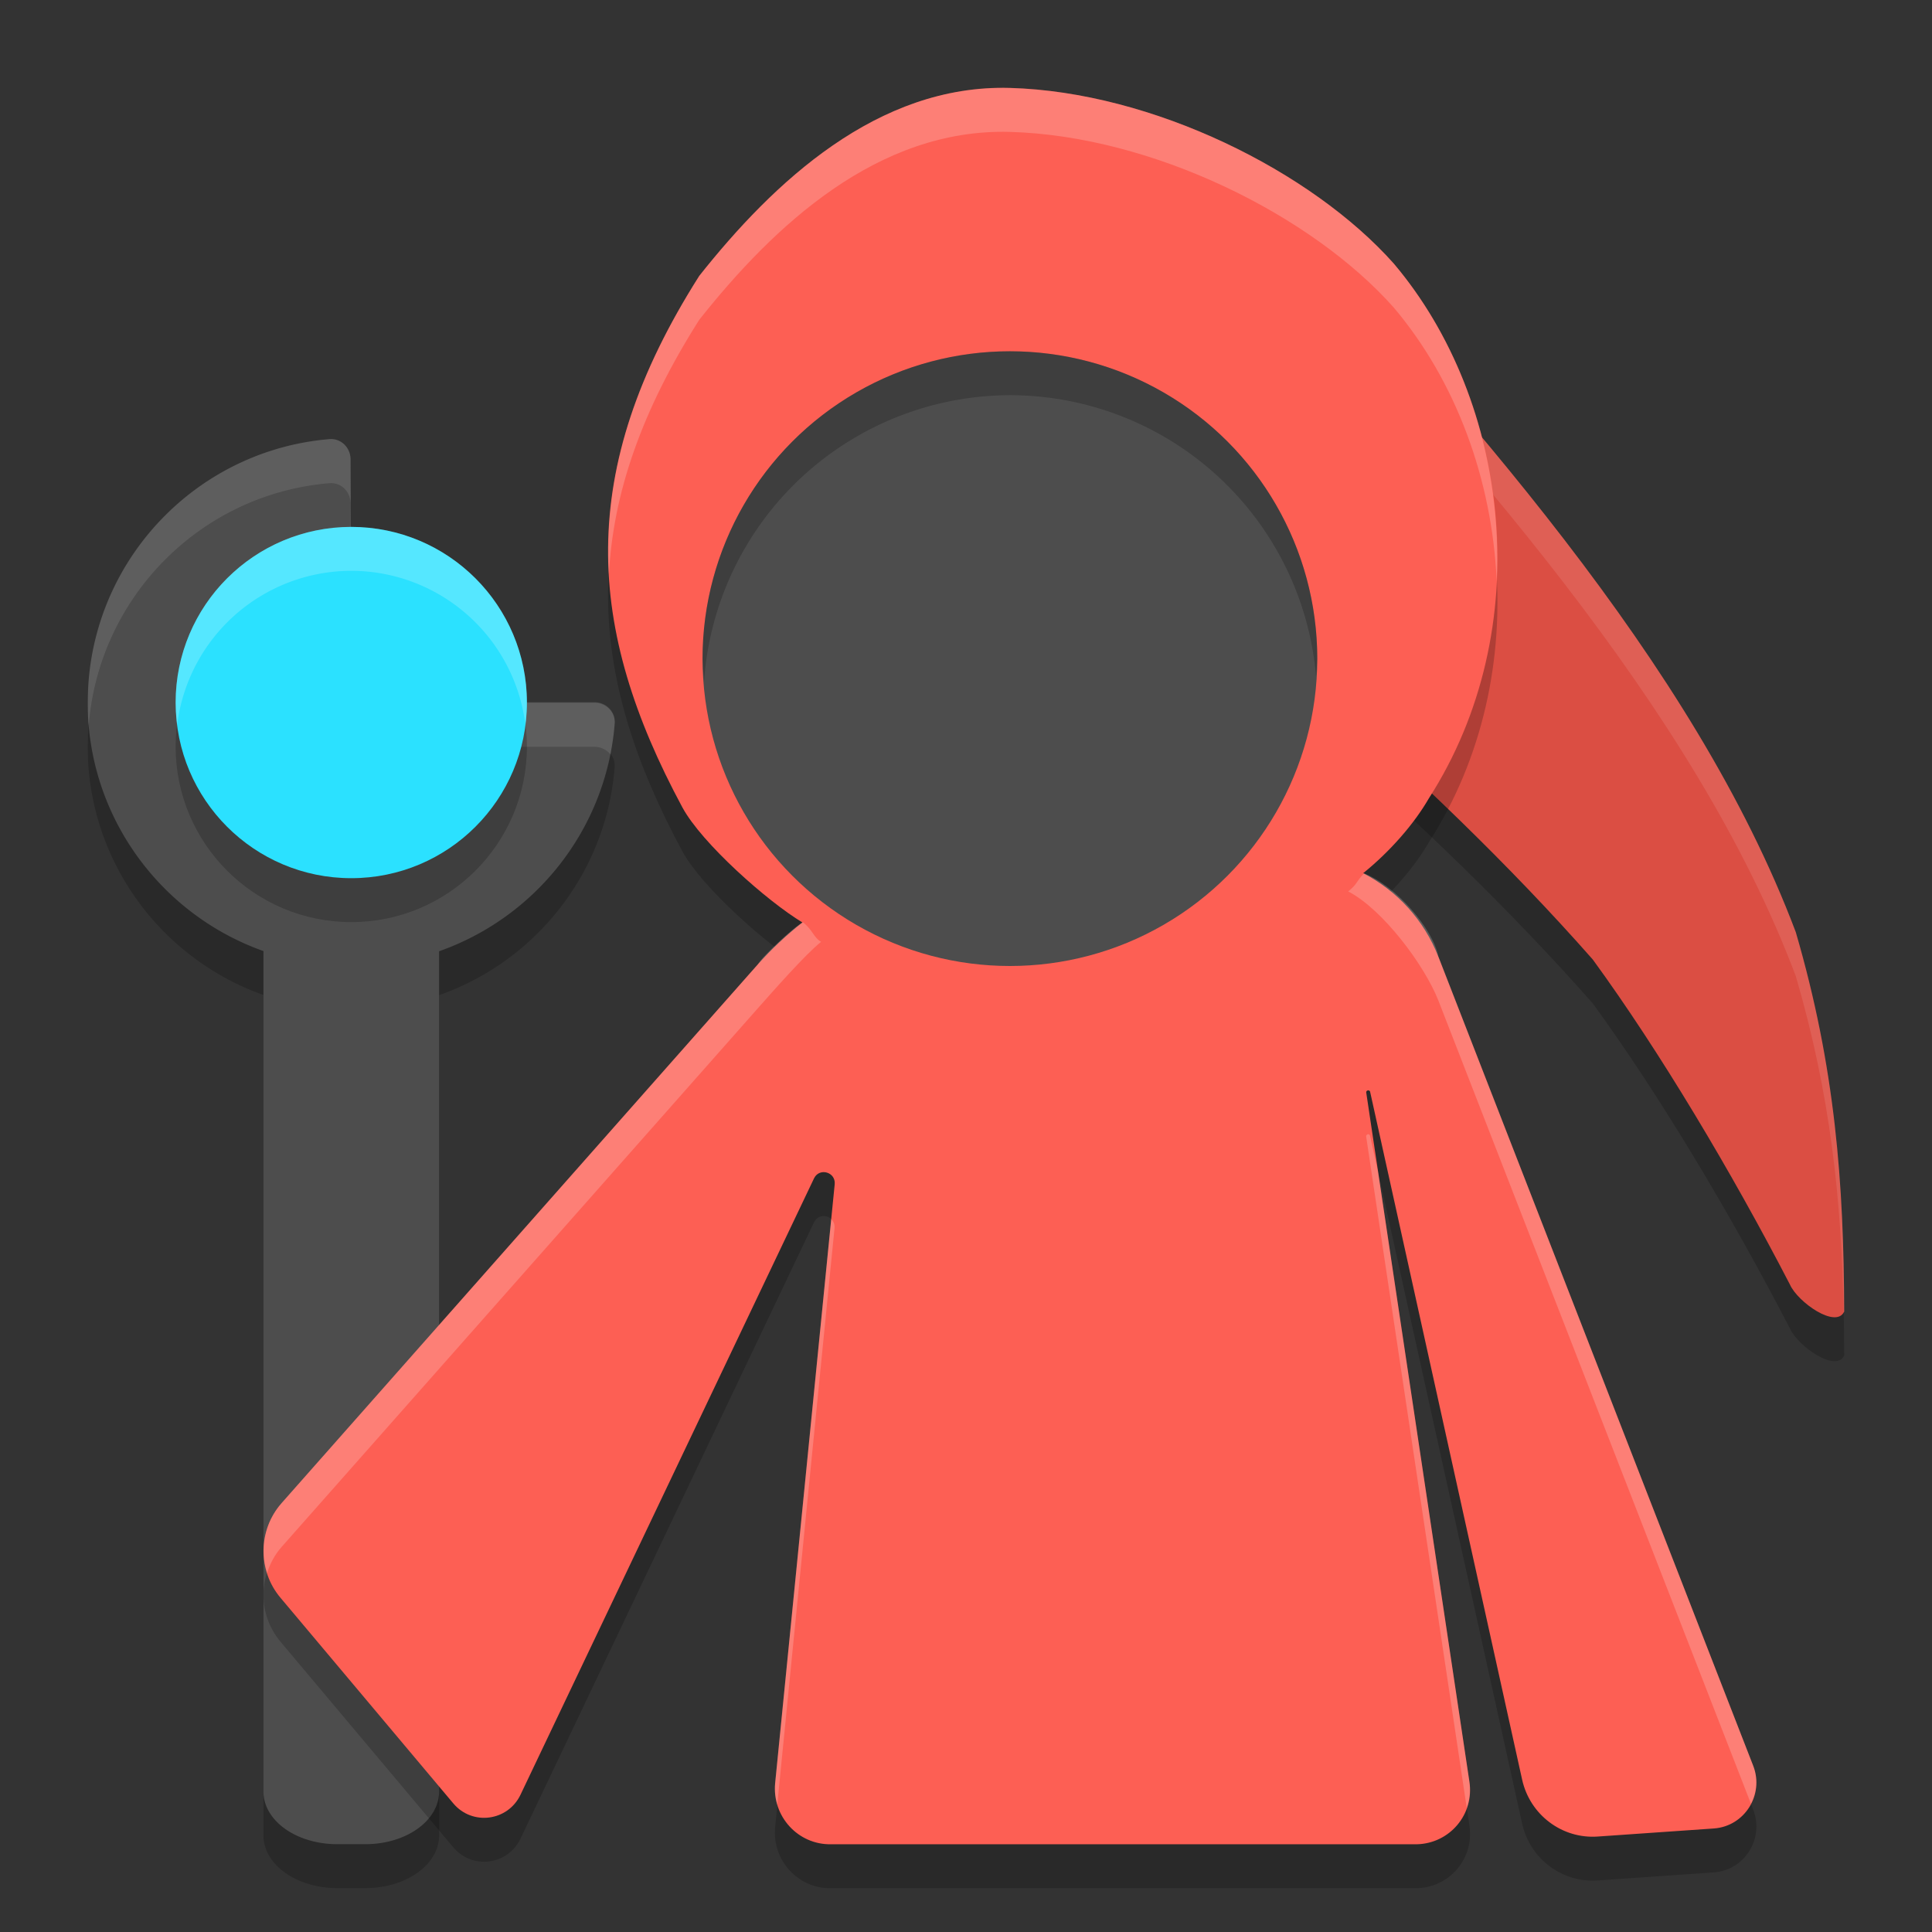
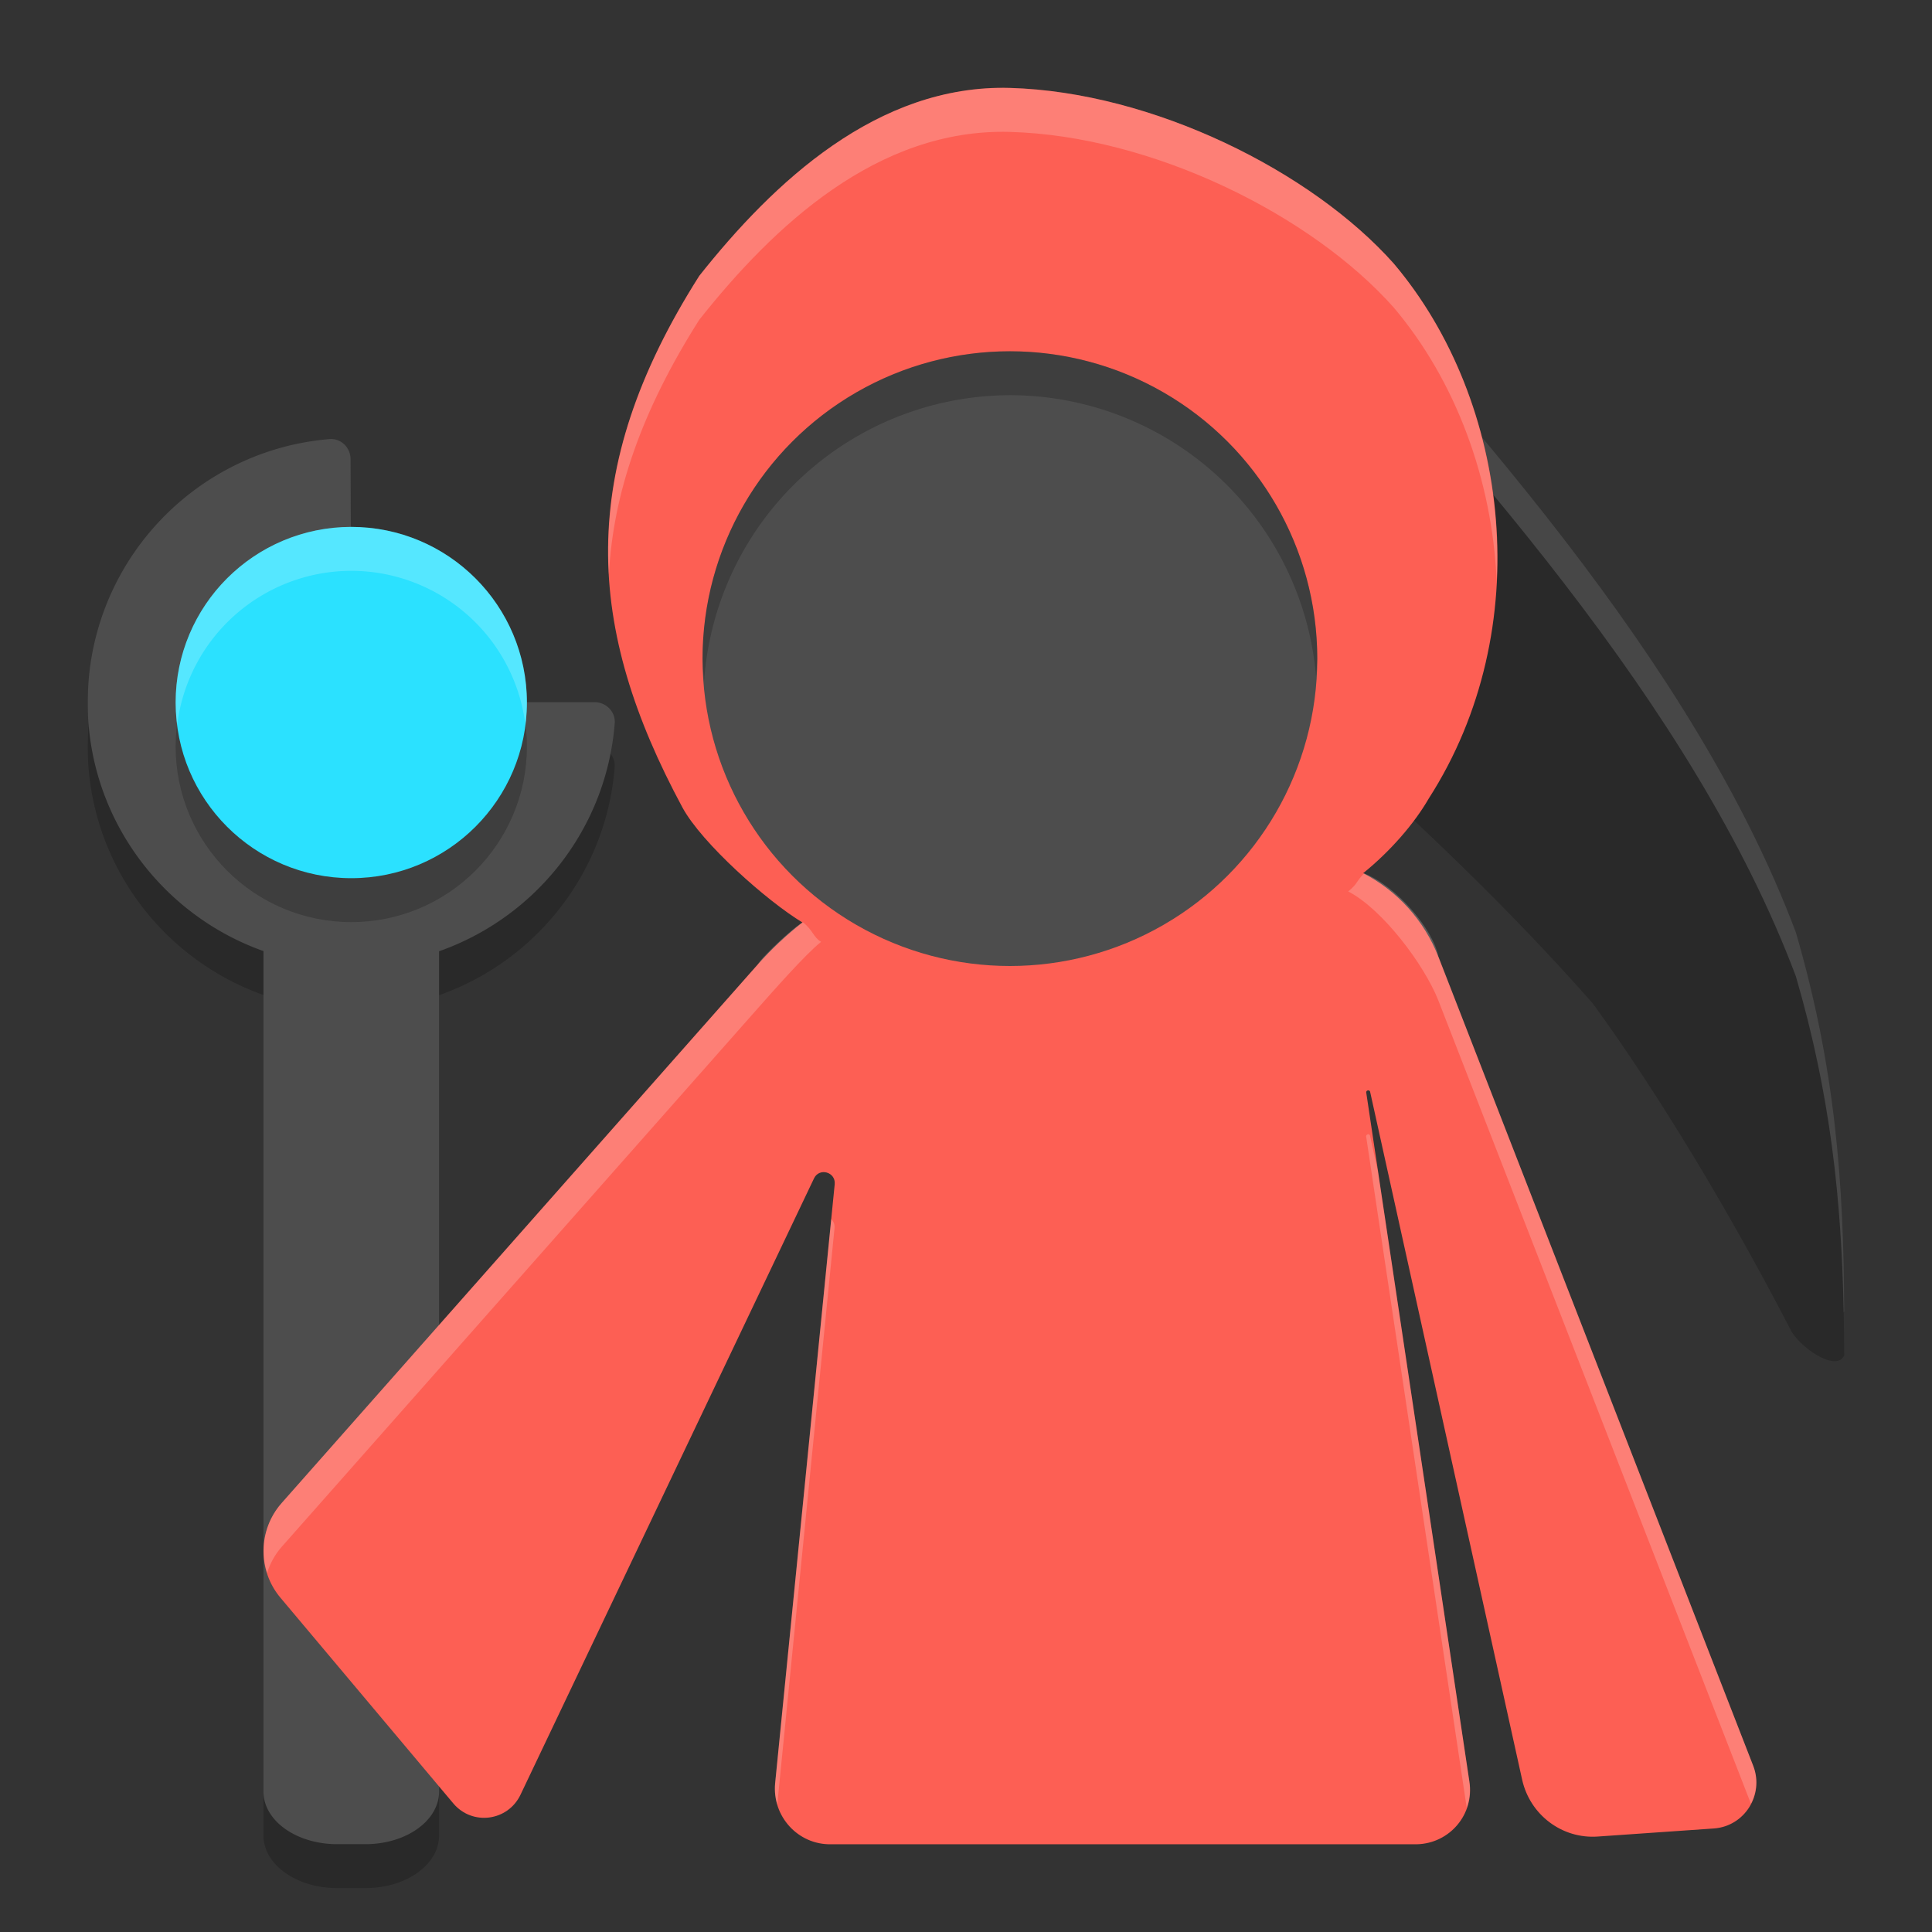
<svg xmlns="http://www.w3.org/2000/svg" width="22" height="22" version="1.1">
  <rect width="100%" height="100%" fill="#333333" stroke="none" />
  <path style="opacity:0.2" d="m 3.752,5.5 c -1.466,0.122 -2.632,1.296 -2.744,2.764 -0.01,0.132 -0.011,0.348 0,0.48 0.098,1.2 0.901,2.199 1.992,2.586 v 9.57 c 0,0.332 0.375,0.6 0.84,0.6 h 0.32 c 0.465,0 0.84,-0.267 0.84,-0.6 V 11.332 C 6.097,10.946 6.904,9.942 6.999,8.737 7.01,8.604 6.901,8.496 6.769,8.496 H 4.244 A 0.241,0.241 0 0 1 4.002,8.256 L 3.992,5.731 C 3.991,5.598 3.884,5.489 3.752,5.5 Z" />
  <path style="fill:#4d4d4d" d="M 3.752 5 C 2.285 5.122 1.12 6.296 1.008 7.764 C 0.998 7.896 0.997 8.112 1.008 8.244 C 1.106 9.444 1.909 10.443 3 10.83 L 3 20.4 C 3 20.733 3.375 21 3.84 21 L 4.16 21 C 4.625 21 5 20.733 5 20.4 L 5 10.832 C 6.098 10.446 6.905 9.442 7 8.236 C 7.01 8.104 6.902 7.996 6.77 7.996 L 4.244 7.996 A 0.241 0.241 0 0 1 4.002 7.756 L 3.992 5.23 C 3.992 5.098 3.884 4.989 3.752 5 z" />
  <path style="opacity:0.2" d="m 14.232,2.5 c 2.427,2.655 5.056,5.536 6.217,8.615 0.45,1.541 0.547,2.858 0.551,4.32 -0.092,0.2 -0.529,-0.107 -0.618,-0.308 -0.663,-1.28 -1.479,-2.651 -2.244,-3.7 C 16.228,9.257 13.849,7.358 12,5.773 Z" />
-   <path style="fill:#db4e43" d="m 14.232,2 c 2.427,2.655 5.056,5.536 6.217,8.615 0.45,1.541 0.547,2.858 0.551,4.32 -0.092,0.2 -0.529,-0.107 -0.618,-0.308 -0.663,-1.28 -1.479,-2.651 -2.244,-3.7 C 16.228,8.757 13.849,6.858 12,5.273 Z" />
-   <path style="opacity:0.2" d="M 11.5,1.501 C 9.992,1.459 8.807,2.577 7.963,3.641 6.546,5.871 6.674,7.657 7.77,9.693 7.991,10.103 8.74,10.765 9.137,11.004 8.954,11.148 8.785,11.307 8.63,11.481 L 3.207,17.616 c -0.27,0.305 -0.276,0.765 -0.014,1.077 l 1.97,2.344 c 0.216,0.255 0.62,0.202 0.764,-0.1 l 3.343,-7.02 c 0.061,-0.124 0.247,-0.071 0.235,0.067 l -0.678,6.822 c -0.037,0.377 0.261,0.702 0.636,0.695 l 6.669,1.15e-4 c 0.376,-0.008 0.659,-0.341 0.6,-0.716 L 15.557,12.937 c 0.002,-0.023 0.034,-0.029 0.044,-0.008 l 1.732,7.837 c 0.089,0.4 0.455,0.676 0.861,0.647 l 1.323,-0.092 c 0.349,-0.025 0.574,-0.383 0.448,-0.711 L 16.378,11.392 C 16.217,10.981 15.913,10.644 15.523,10.443 15.83,10.195 16.104,9.88 16.27,9.592 17.508,7.664 17.202,5.075 15.872,3.502 14.937,2.45 13.125,1.547 11.5,1.501 Z" />
  <path style="fill:#ffffff;opacity:0.1" d="M 14.232 2 L 12 5.273 C 12.068 5.332 12.147 5.398 12.217 5.457 L 14.232 2.5 C 16.659 5.155 19.289 8.036 20.449 11.115 C 20.848 12.482 20.969 13.672 20.994 14.943 C 20.996 14.94 20.999 14.939 21 14.936 C 20.996 13.474 20.899 12.156 20.449 10.615 C 19.289 7.536 16.659 4.655 14.232 2 z" />
  <path style="fill:#fd5f54" d="M 11.5,1.001 C 9.992,0.959 8.807,2.077 7.963,3.141 6.546,5.371 6.674,7.157 7.77,9.193 7.991,9.603 8.74,10.265 9.137,10.504 8.954,10.648 8.785,10.807 8.63,10.981 L 3.207,17.116 c -0.27,0.305 -0.276,0.765 -0.014,1.077 l 1.97,2.344 c 0.216,0.255 0.62,0.202 0.764,-0.1 l 3.343,-7.02 c 0.061,-0.124 0.247,-0.071 0.235,0.067 l -0.678,6.822 c -0.037,0.377 0.261,0.702 0.636,0.695 l 6.669,1.15e-4 c 0.376,-0.008 0.659,-0.341 0.6,-0.716 L 15.557,12.437 c 0.002,-0.023 0.034,-0.029 0.044,-0.008 l 1.732,7.837 c 0.089,0.4 0.455,0.676 0.861,0.647 l 1.323,-0.092 c 0.349,-0.025 0.574,-0.383 0.448,-0.711 L 16.378,10.892 C 16.217,10.481 15.913,10.144 15.523,9.943 15.83,9.695 16.104,9.38 16.27,9.092 17.508,7.164 17.202,4.575 15.872,3.002 14.937,1.95 13.125,1.047 11.5,1.001 Z" />
  <circle style="fill:#4d4d4d" cx="11.5" cy="7.5" r="3.5" />
-   <path style="opacity:0.1;fill:#ffffff" d="m 3.752,5.001 c -1.466,0.122 -2.632,1.299 -2.744,2.769 -0.01,0.132 -0.011,0.349 0,0.481 2.709e-4,0.003 0.002,0.006 0.002,0.01 0.116,-1.466 1.279,-2.638 2.742,-2.759 0.132,-0.011 0.24,0.098 0.24,0.231 l 0.01,2.53 A 0.241,0.241 0 0 0 4.244,8.504 h 2.525 c 0.074,0 0.139,0.034 0.182,0.086 C 6.973,8.476 6.99,8.362 6.999,8.244 7.01,8.111 6.901,8.003 6.769,8.003 H 4.244 A 0.241,0.241 0 0 1 4.002,7.762 L 3.992,5.232 C 3.991,5.099 3.884,4.99 3.752,5.001 Z" />
  <circle style="opacity:0.2" cx="4" cy="8.5" r="2" />
  <circle style="fill:#2be1ff" cx="4" cy="8" r="2" />
  <path style="opacity:0.2" d="M 11.5,4 A 3.5,3.5 0 0 0 8,7.5 3.5,3.5 0 0 0 8.018,7.75 3.5,3.5 0 0 1 11.5,4.5 3.5,3.5 0 0 1 14.986,7.699 3.5,3.5 0 0 0 15,7.5 3.5,3.5 0 0 0 11.5,4 Z" />
  <path style="opacity:0.2;fill:#ffffff" d="M 11.5,1.002 C 9.992,0.96 8.807,2.076 7.963,3.141 7.182,4.37 6.873,5.464 6.934,6.539 6.981,5.623 7.303,4.68 7.963,3.641 8.807,2.576 9.992,1.46 11.5,1.502 c 1.625,0.045 3.437,0.948 4.371,2 0.707,0.836 1.121,1.958 1.172,3.115 0.064,-1.329 -0.363,-2.66 -1.172,-3.615 -0.934,-1.052 -2.746,-1.955 -4.371,-2 z m 4.032,8.944 c -0.099,0.103 -0.069,0.115 -0.18,0.205 0.39,0.201 0.865,0.832 1.027,1.242 l 3.559,9.146 c 0.066,-0.127 0.084,-0.281 0.027,-0.43 l -3.586,-9.217 c -0.061,-0.313 -0.477,-0.802 -0.847,-0.947 z M 9.143,10.503 c -0.091,0.04 -0.467,0.391 -0.512,0.477 l -5.424,6.135 c -0.197,0.223 -0.252,0.527 -0.166,0.797 0.034,-0.106 0.088,-0.209 0.166,-0.297 l 5.424,-6.135 c 0.155,-0.174 0.537,-0.611 0.719,-0.755 -0.089,-0.053 -0.093,-0.134 -0.207,-0.223 z m 6.433,2.413 c -0.009,0.002 -0.018,0.01 -0.02,0.021 l 1.146,7.65 c 0.033,-0.094 0.046,-0.196 0.029,-0.303 l -1.041,-6.949 -0.09,-0.406 c -0.005,-0.01 -0.016,-0.015 -0.025,-0.014 z m -6.111,0.965 -0.639,6.424 c -0.008,0.085 0.003,0.168 0.025,0.244 l 0.652,-6.564 c 0.004,-0.045 -0.013,-0.08 -0.039,-0.104 z" />
  <path style="fill:#ffffff;opacity:0.2" d="M 4 6 A 2 2 0 0 0 2 8 A 2 2 0 0 0 2.018 8.25 A 2 2 0 0 1 4 6.5 A 2 2 0 0 1 5.982 8.246 A 2 2 0 0 0 6 8 A 2 2 0 0 0 4 6 z" />
</svg>